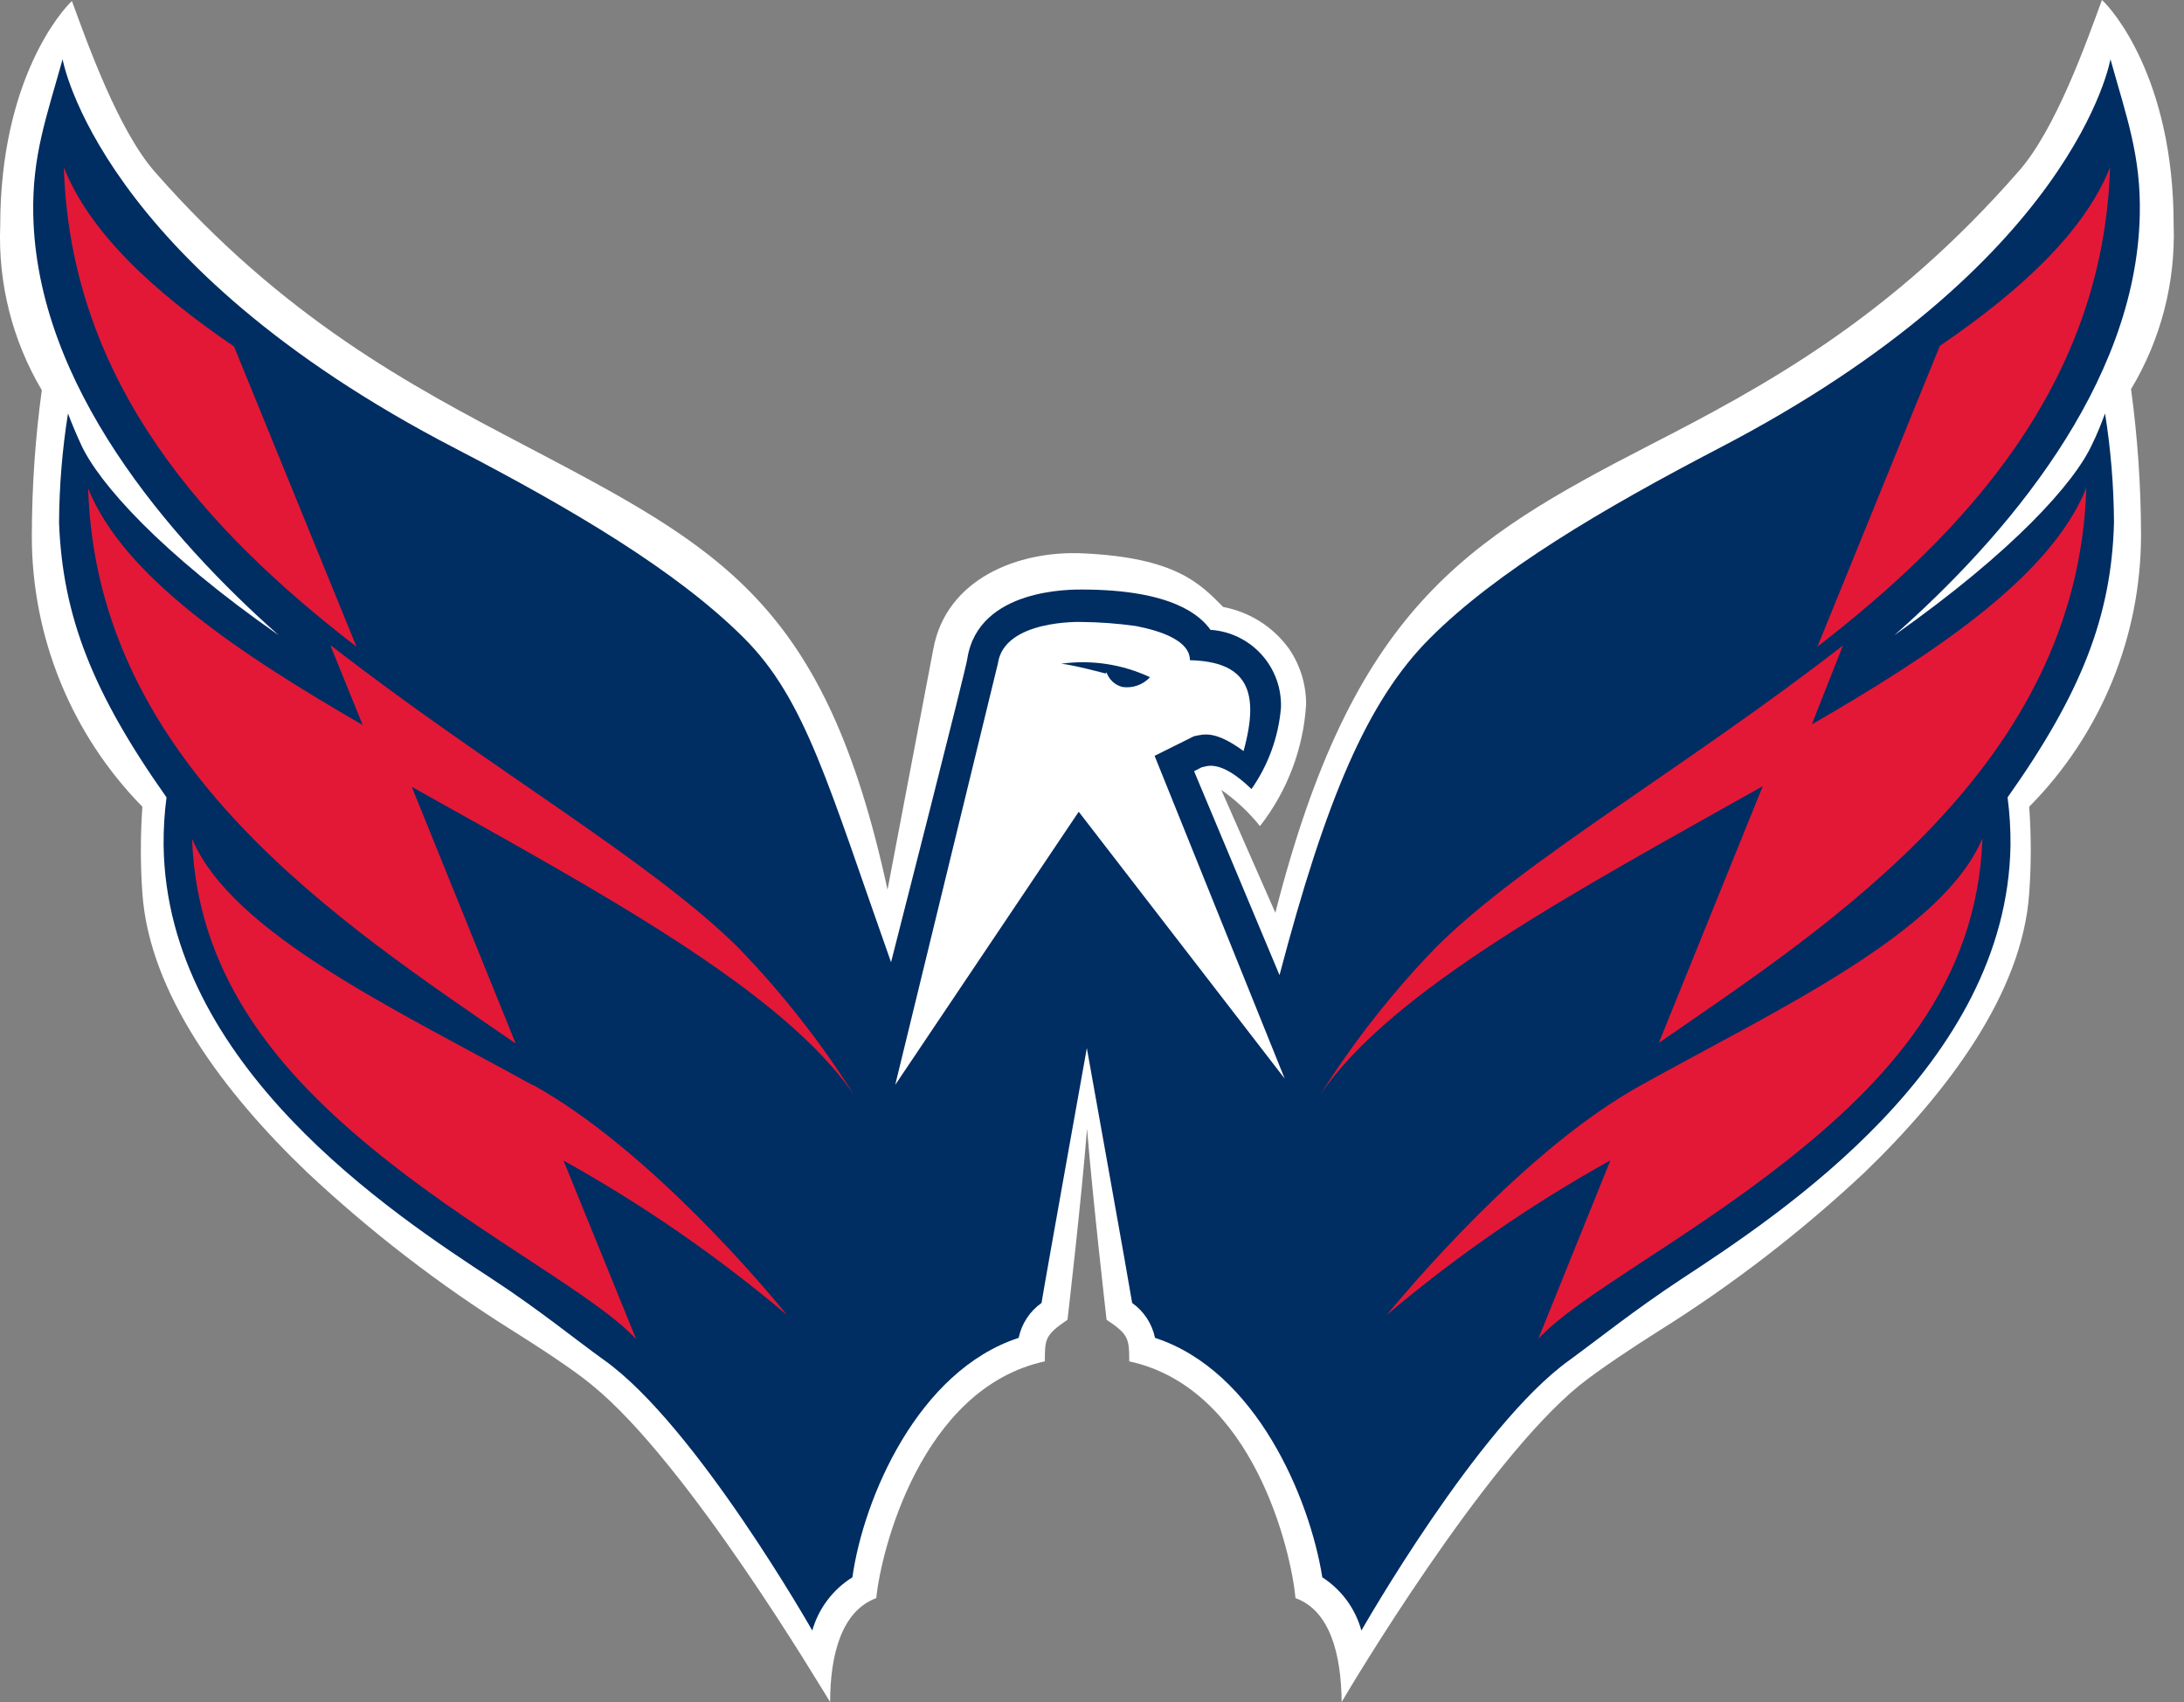
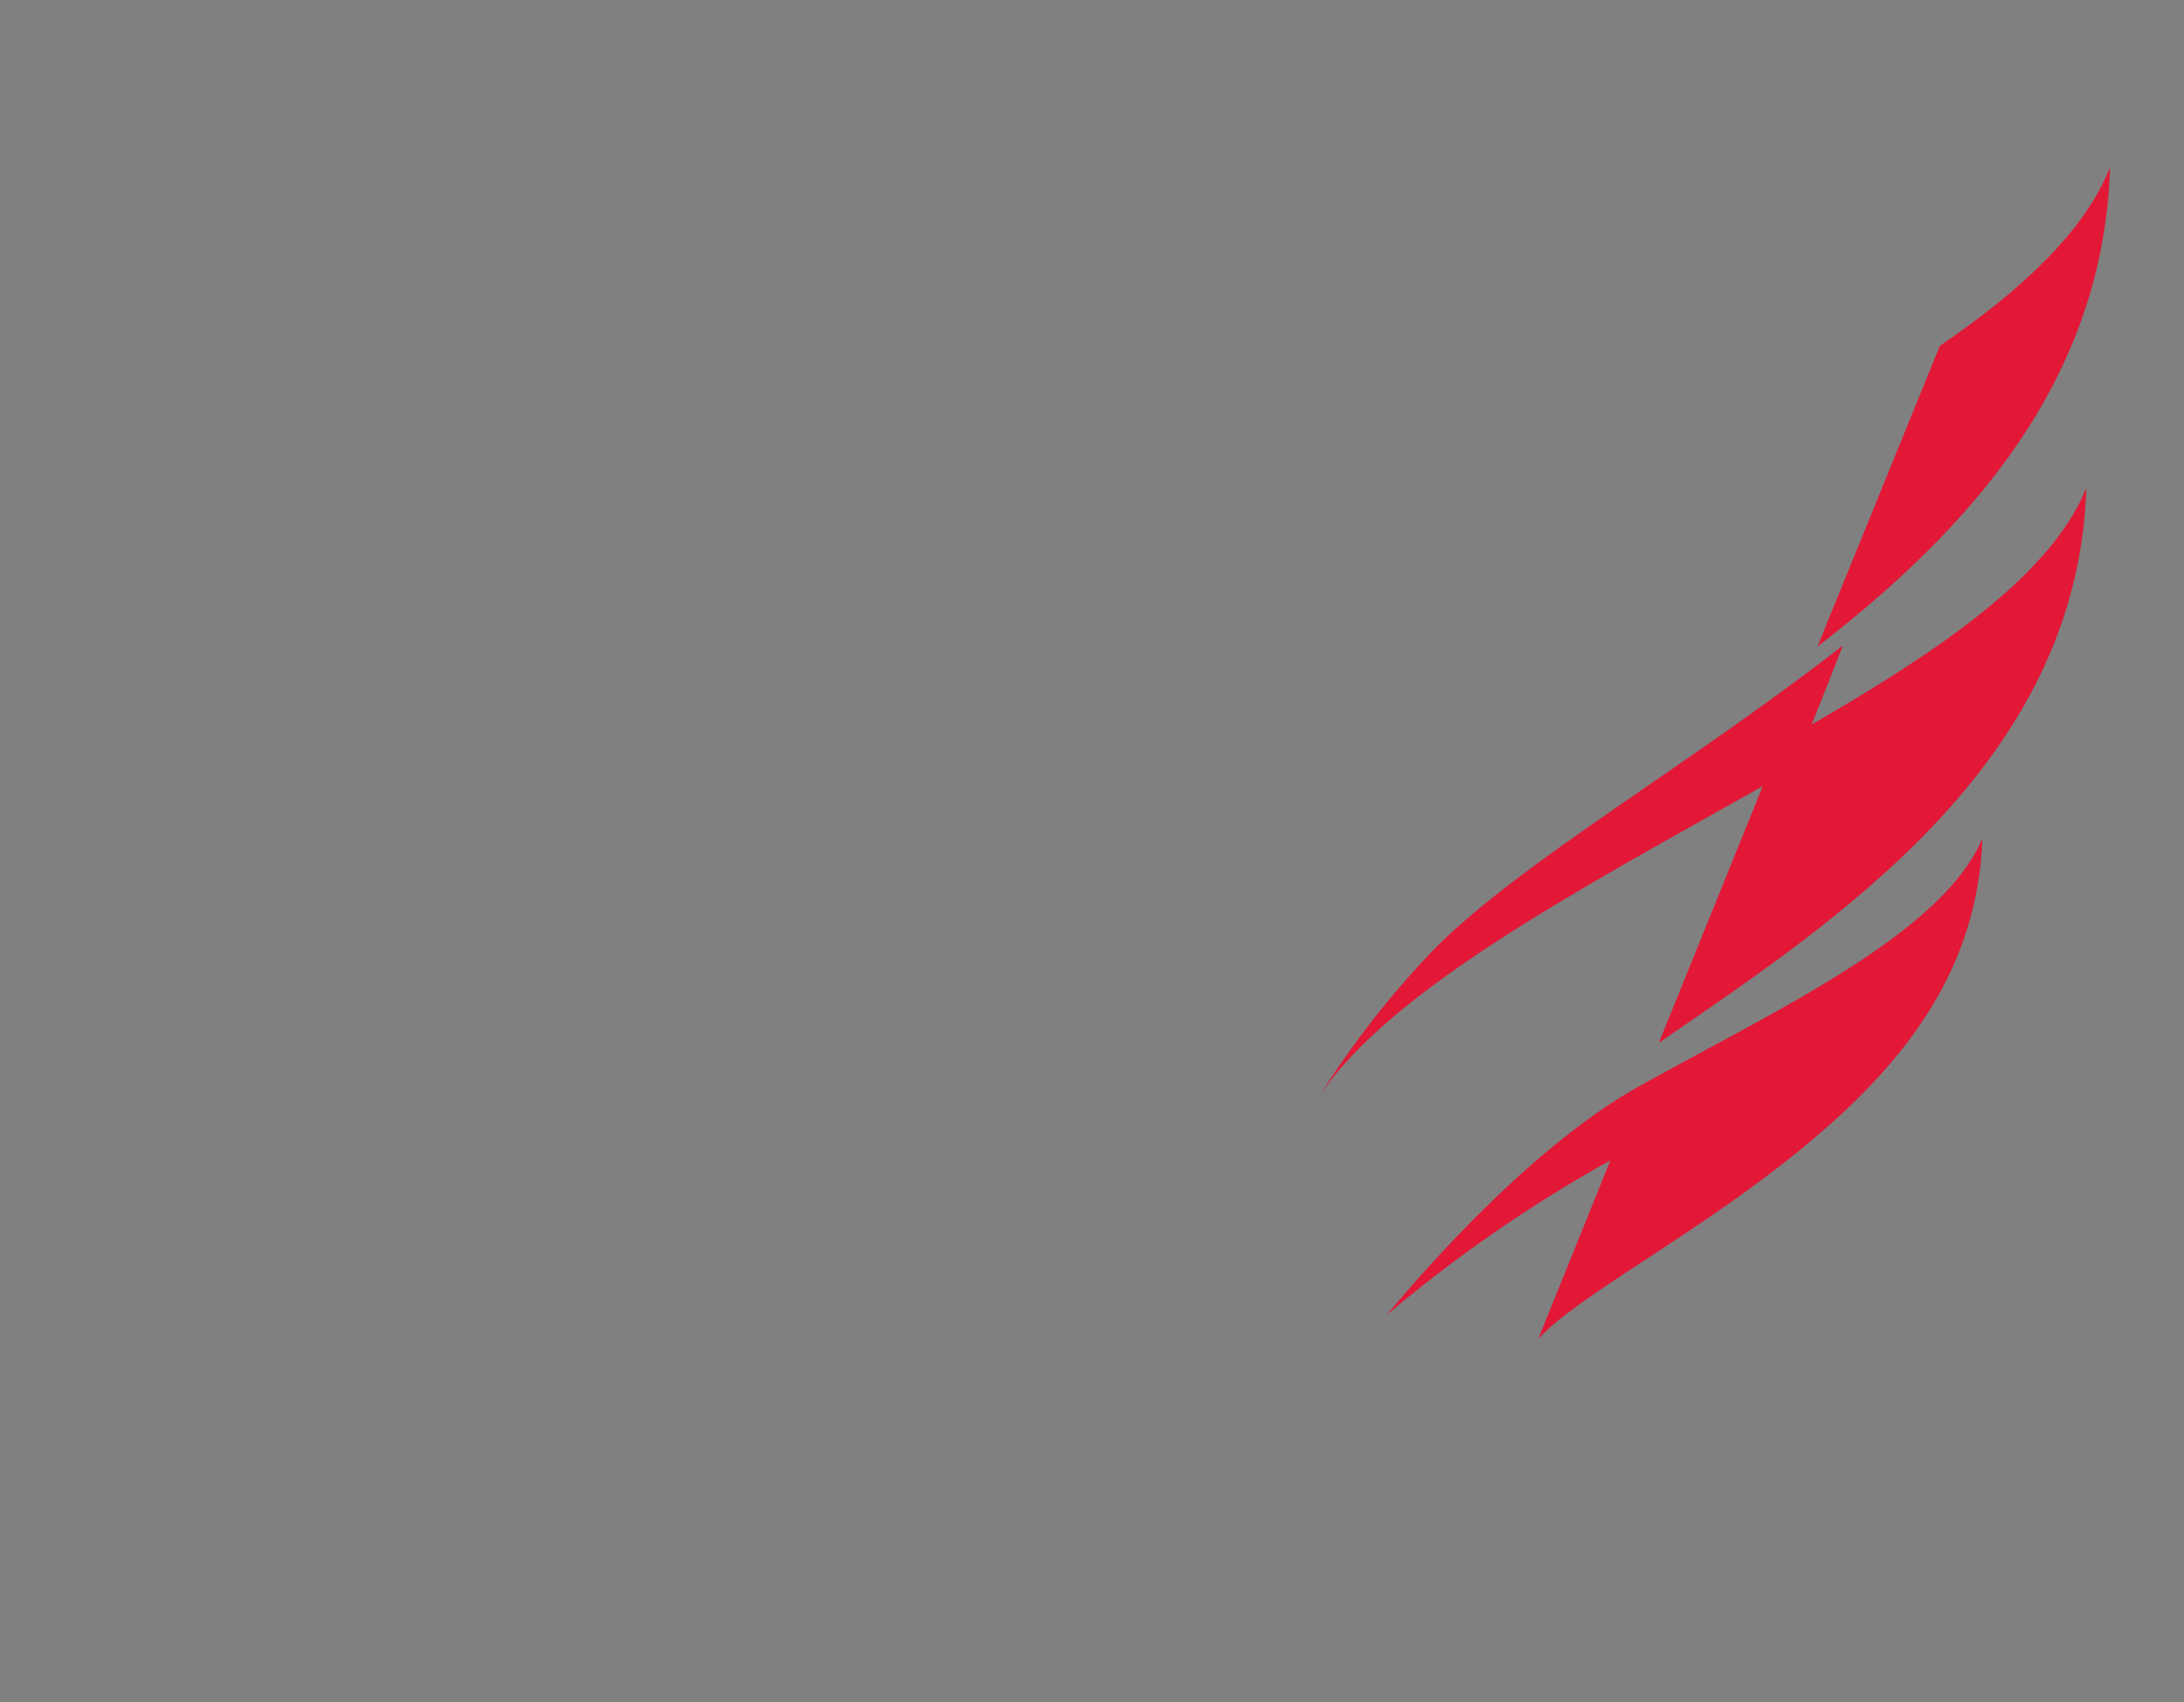
<svg xmlns="http://www.w3.org/2000/svg" width="77" height="60" viewBox="0 0 77 60" fill="none">
  <rect x="0" y="0" width="77" height="60" fill="#808080" stroke="none" />
  <g id="Group 509">
-     <path id="Vector" d="M75.485 18.847C75.482 17.131 75.364 15.418 75.133 13.718C76.183 11.971 76.705 9.958 76.635 7.921C76.635 2.748 74.437 0.286 74.107 0C73.55 1.524 72.466 4.573 71.176 6.031C66.625 11.248 62.148 13.644 58.154 15.696C51.596 19.074 47.69 21.5 44.964 32.176V32.103C44.963 32.127 44.963 32.152 44.964 32.176L43.059 27.846C43.572 28.204 44.031 28.633 44.422 29.121C45.385 27.889 45.952 26.394 46.049 24.834C46.052 24.13 45.84 23.442 45.441 22.863C44.885 22.096 44.056 21.571 43.125 21.397C42.304 20.569 41.454 19.66 38.193 19.507C35.892 19.397 33.35 20.408 32.903 22.892L31.291 31.363C29.092 21.221 25.428 19.345 18.489 15.696C14.51 13.608 10.018 11.248 5.467 6.067C4.178 4.602 3.093 1.561 2.536 0.037C2.207 0.33 0.008 2.785 0.008 7.958C-0.072 9.991 0.437 12.004 1.474 13.754C1.242 15.454 1.125 17.168 1.122 18.884C1.118 22.457 2.518 25.889 5.02 28.439C4.948 29.456 4.948 30.478 5.02 31.495C5.27 35.012 7.878 38.508 10.839 41.336C13.06 43.418 15.477 45.281 18.057 46.898C18.921 47.44 20.255 48.305 20.878 48.832C24.249 51.566 28.938 59.48 29.268 60C29.268 58.351 29.664 56.79 30.895 56.336C31.049 54.724 32.456 48.942 36.838 47.99C36.838 47.206 36.838 47.066 37.636 46.524C37.636 46.524 38.127 42.311 38.325 39.79C38.531 42.311 39.014 46.524 39.014 46.524C39.783 47.037 39.813 47.176 39.813 47.99C44.209 48.942 45.529 54.731 45.675 56.336C46.906 56.783 47.287 58.344 47.302 60C47.602 59.48 52.321 51.566 55.692 48.832C56.344 48.305 57.649 47.44 58.513 46.898C61.093 45.281 63.51 43.418 65.731 41.336C68.662 38.508 71.3 35.012 71.542 31.495C71.616 30.478 71.616 29.456 71.542 28.439C74.07 25.887 75.487 22.439 75.485 18.847Z" fill="white" />
-     <path id="Vector_2" d="M38.318 36.947C38.318 36.947 39.864 45.564 39.916 45.931C40.33 46.224 40.618 46.664 40.722 47.162C44.276 48.319 46.173 52.797 46.62 55.603C47.295 56.038 47.785 56.706 47.998 57.479C47.998 57.479 52.109 50.254 55.326 47.953C56.33 47.22 57.627 46.18 59.261 45.102C62.8 42.78 70.758 37.548 70.883 29.802C70.888 29.236 70.854 28.671 70.78 28.109C73.374 24.445 74.444 21.727 74.532 18.422C74.524 17.134 74.419 15.848 74.217 14.575C74.078 14.941 73.939 15.308 73.755 15.674C73.14 17.015 70.985 19.433 66.787 22.394C70.648 18.986 75.316 13.6 75.441 7.57C75.485 5.496 74.979 4.14 74.407 2.088C74.407 2.088 73.184 9.277 60.565 15.821C56.491 17.946 52.769 20.137 50.409 22.504C48.211 24.702 46.745 28.175 45.111 34.375C44.114 32.008 42.385 27.853 42.099 27.186L42.37 27.047C42.488 27.047 42.971 26.695 44.122 27.816C44.715 26.97 45.074 25.981 45.162 24.951C45.187 24.26 44.941 23.587 44.477 23.074C44.013 22.561 43.368 22.248 42.678 22.203C42.319 21.698 41.33 20.789 38.164 20.782C37.79 20.782 34.5 20.73 34.105 23.214C34.105 23.405 31.415 33.92 31.415 33.92C29.217 27.721 28.411 24.665 26.227 22.489C23.86 20.122 20.145 17.931 16.064 15.813C3.452 9.284 2.207 2.088 2.207 2.088C1.635 4.14 1.129 5.496 1.173 7.57C1.298 13.593 5.973 18.979 9.828 22.394C5.629 19.463 3.474 17.015 2.859 15.674C2.676 15.278 2.536 14.941 2.397 14.575C2.195 15.848 2.09 17.134 2.082 18.422C2.207 21.727 3.269 24.424 5.871 28.109C5.797 28.671 5.763 29.236 5.768 29.802C5.871 37.548 13.829 42.78 17.375 45.102C19.009 46.172 20.306 47.235 21.31 47.953C24.535 50.254 28.638 57.479 28.638 57.479C28.86 56.7 29.364 56.031 30.052 55.603C30.448 52.797 32.368 48.319 35.914 47.162C36.018 46.664 36.306 46.224 36.721 45.931C36.772 45.564 38.318 36.947 38.318 36.947Z" fill="#002D62" />
-     <path id="Vector_3" d="M31.562 38.244L38.032 28.615L45.294 38.024L40.707 26.644L42.092 25.955C42.444 25.882 42.825 25.735 43.843 26.475C44.437 24.336 43.946 23.324 41.953 23.273C41.953 22.372 40.179 22.108 40.062 22.071C39.416 21.979 38.765 21.93 38.113 21.925C38.113 21.925 35.401 21.837 35.182 23.39L31.562 38.244Z" fill="white" />
-     <path id="Vector_4" d="M39.014 23.705C39.057 23.831 39.132 23.944 39.23 24.034C39.329 24.124 39.449 24.187 39.578 24.218C39.755 24.242 39.935 24.224 40.104 24.164C40.272 24.104 40.424 24.004 40.545 23.873C39.57 23.416 38.484 23.25 37.416 23.397C37.856 23.441 38.977 23.742 38.977 23.742" fill="#002D62" />
-     <path id="Vector_5" d="M12.568 22.797L8.252 12.216C5.387 10.259 3.159 8.193 2.251 5.899C2.485 13.534 7.336 18.767 12.568 22.797ZM11.667 22.797L12.788 25.559C8.391 23.017 4.354 20.32 3.108 17.22C3.408 26.996 12.062 32.565 18.181 36.786L14.517 27.736C21.054 31.4 27.641 34.917 30.14 38.647C28.953 36.756 27.57 34.995 26.015 33.393C22.915 30.323 17.185 27.047 11.667 22.753V22.797ZM18.789 38.258C13.982 35.599 8.171 32.902 6.772 29.568C6.948 34.697 10.194 38.185 13.697 40.948C17.199 43.71 21.098 45.74 22.431 47.213L19.867 40.911C22.66 42.464 25.296 44.285 27.737 46.348C27.121 45.572 22.915 40.53 18.789 38.244V38.258Z" fill="#E31837" />
    <path id="Vector_6" d="M74.393 5.899C73.484 8.171 71.256 10.237 68.391 12.194L64.075 22.797C69.285 18.767 74.158 13.534 74.393 5.899ZM50.651 33.371C49.096 34.973 47.713 36.734 46.525 38.625C49.024 34.895 55.611 31.392 62.148 27.714L58.484 36.764C64.603 32.543 73.249 26.974 73.557 17.198C72.311 20.298 68.274 22.995 63.877 25.537L64.976 22.753C59.451 27.047 53.721 30.323 50.651 33.371ZM48.907 46.341C51.347 44.277 53.983 42.456 56.777 40.904L54.234 47.198C55.568 45.733 59.422 43.732 62.969 40.933C66.515 38.134 69.718 34.697 69.893 29.553C68.494 32.887 62.683 35.577 57.876 38.244C53.721 40.53 49.551 45.572 48.907 46.334V46.341Z" fill="#E31837" />
  </g>
</svg>